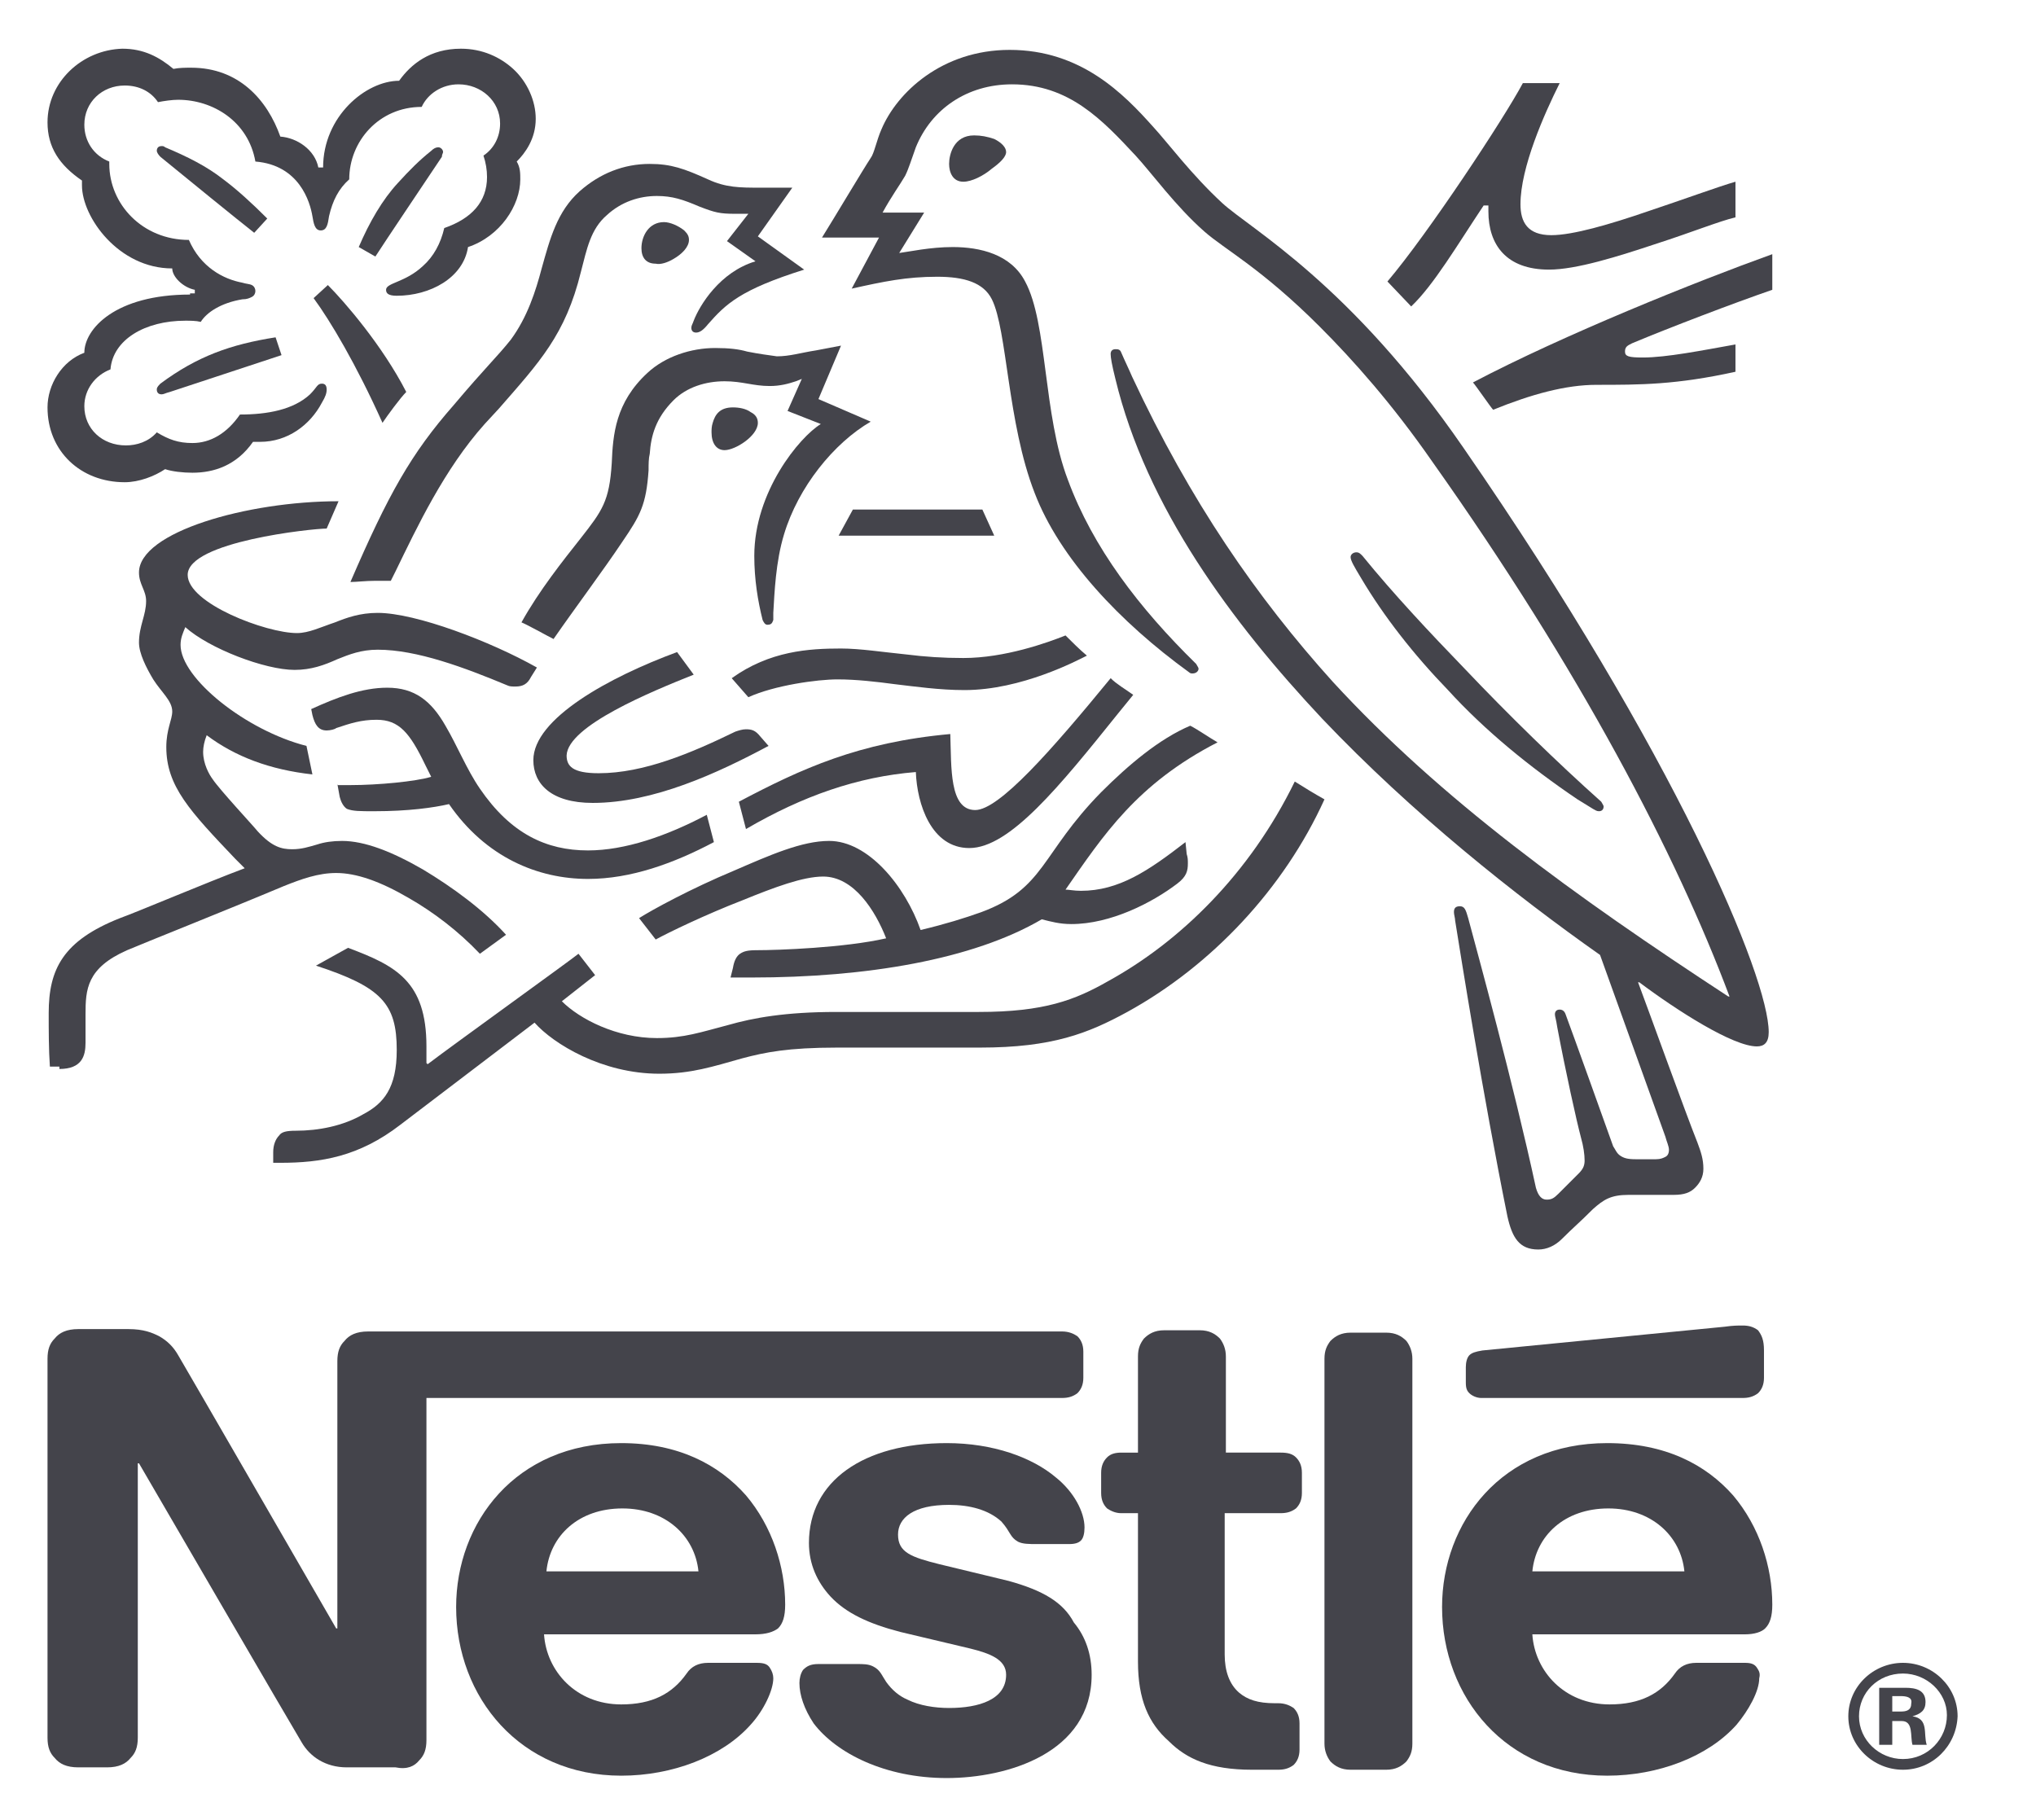
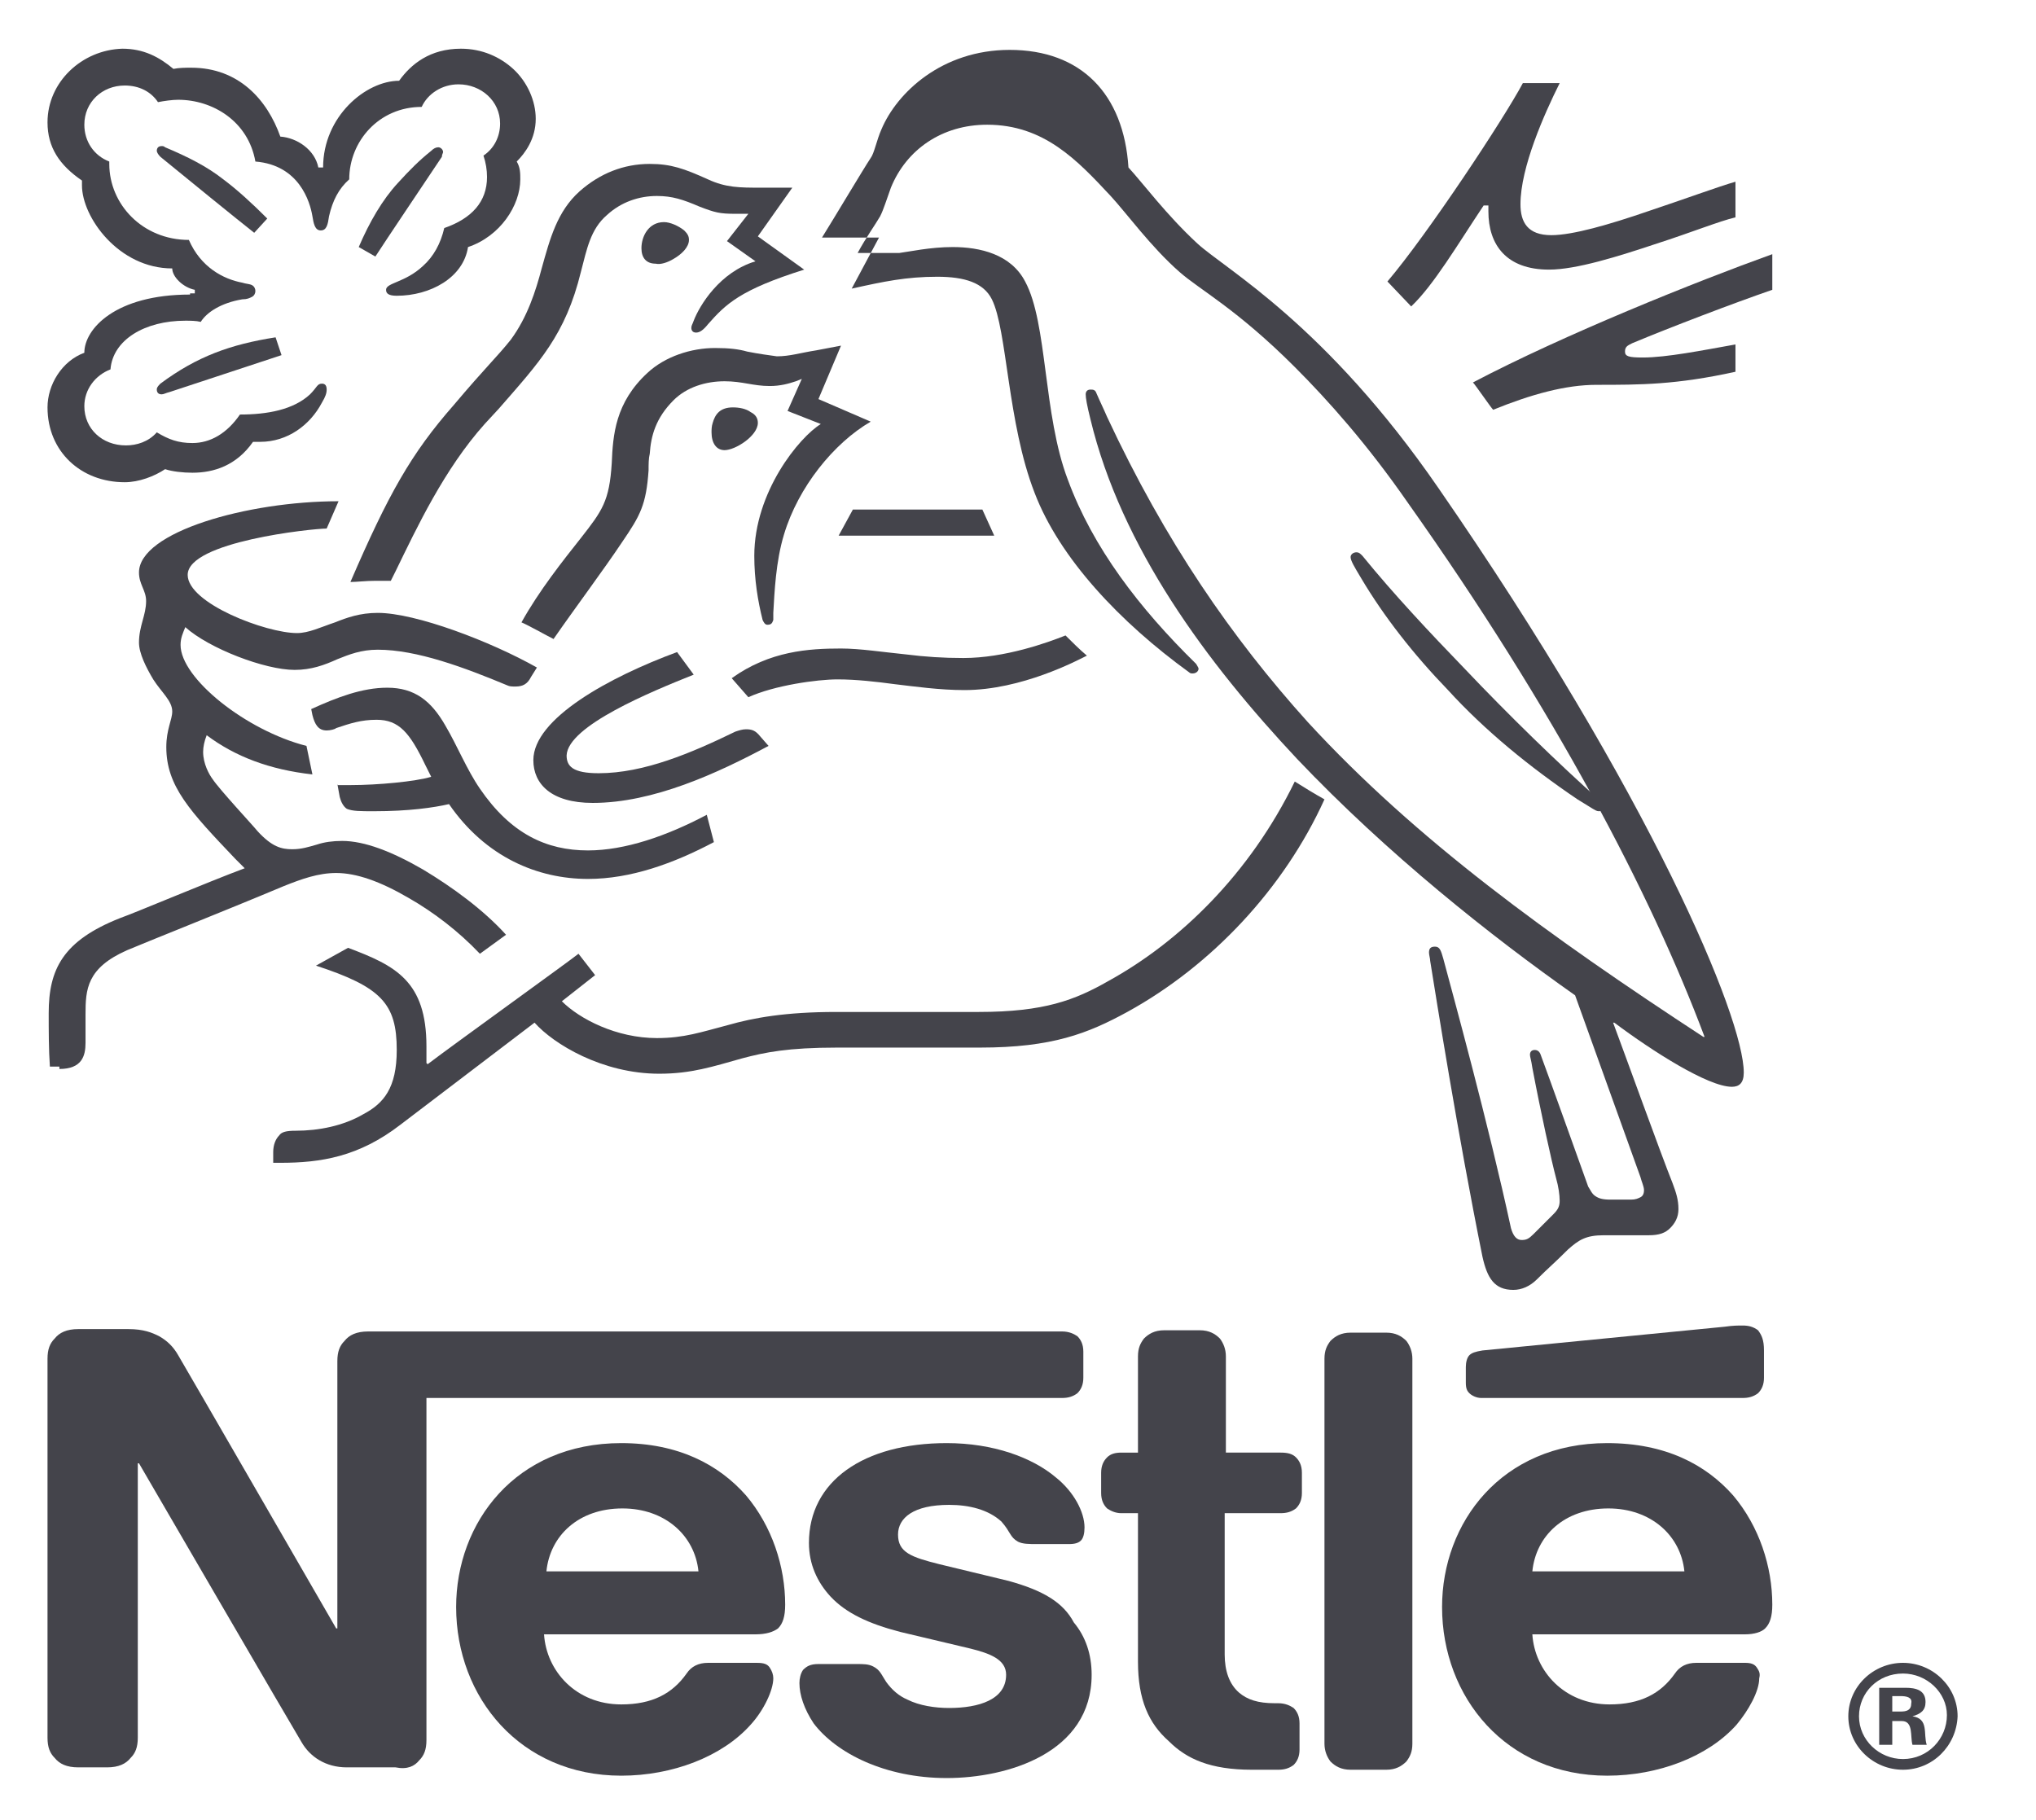
<svg xmlns="http://www.w3.org/2000/svg" version="1.1" id="ASICS_SMSB_Lockup" x="0px" y="0px" viewBox="0 0 171.4 153.2" style="enable-background:new 0 0 171.4 153.2;" xml:space="preserve">
  <style type="text/css"> .st0{fill:#44444B;} </style>
  <g>
    <path class="st0" d="M137.4,28.9c3.1-1.3,8.6-3.4,11.8-4.5v-3c-6.4,2.3-17.6,6.8-25.2,10.8c0.2,0.2,1.5,2.1,1.7,2.3 c3.2-1.3,6.1-2.1,8.7-2.1c3.7,0,6.7,0,11.7-1.1v-2.3c-2.8,0.5-5.8,1.1-7.8,1.1c-1.2,0-1.5-0.1-1.5-0.5 C136.8,29.2,137,29.1,137.4,28.9" />
    <path class="st0" d="M63,58.7c2.2-1,5.8-1.5,7.5-1.5c1.6,0,3.3,0.2,4.8,0.4c1.7,0.2,3.8,0.5,5.9,0.5c4.8,0,9.5-2.5,10.3-2.9 c-0.6-0.5-1.3-1.2-1.8-1.7c-1.5,0.6-5.1,1.9-8.6,1.9c-1.7,0-3.2-0.1-4.8-0.3c-2-0.2-3.9-0.5-5.5-0.5c-2.7,0-6,0.2-9.2,2.5L63,58.7z " />
    <path class="st0" d="M63.2,34.7c-0.4-0.3-1-0.4-1.5-0.4c-1.1,0-1.5,0.6-1.7,1.3c-0.1,0.3-0.1,0.6-0.1,0.8c0,0.9,0.4,1.5,1.1,1.5 c0.9,0,2.8-1.2,2.8-2.3C63.8,35.2,63.6,34.9,63.2,34.7" />
-     <path class="st0" d="M102.5,62.5c-0.7-0.4-1.7-1.1-2.3-1.4c-2.6,1.1-5.2,3.3-7.5,5.6c-5.1,5.2-4.7,8.1-10.1,10.1 c-1.4,0.5-3,1-5.1,1.5c-1.3-3.7-4.4-7.5-7.7-7.5c-2.3,0-5,1.2-8,2.5c-3.6,1.5-6.9,3.3-8,4l1.4,1.8c1.1-0.6,4.2-2.1,7.3-3.3 c2.7-1.1,5.1-2,6.8-2c2.6,0,4.4,2.9,5.3,5.2c-3.5,0.8-9.1,1-10.9,1c-0.8,0-1.1,0.1-1.4,0.3c-0.3,0.2-0.5,0.6-0.6,1.2l-0.2,0.8h1.8 c9.6,0,18.6-1.5,24.4-4.9c0.8,0.2,1.5,0.4,2.5,0.4c3.3,0,6.8-1.8,8.9-3.4c0.8-0.6,0.9-1.1,0.9-1.7c0-0.3,0-0.5-0.1-0.8l-0.1-1 c-3.1,2.4-5.6,4.1-8.8,4.1c-0.6,0-1-0.1-1.3-0.1C92.9,70.3,95.7,66,102.5,62.5" />
    <path class="st0" d="M132.8,67.3l1.3,0.8c0.2,0.1,0.3,0.2,0.5,0.2c0.3,0,0.4-0.2,0.4-0.4c0-0.1-0.1-0.2-0.2-0.4 c-3.7-3.3-7.8-7.3-11.5-11.2c-2.9-3-6-6.3-8.6-9.5c-0.2-0.2-0.3-0.3-0.5-0.3c-0.3,0-0.5,0.2-0.5,0.4c0,0.3,0.3,0.8,0.9,1.8 c1.9,3.2,4.4,6.4,7.3,9.4C125,61.5,128.8,64.6,132.8,67.3" />
    <path class="st0" d="M58.4,56.8L57,54.9c-5.7,2.1-12.1,5.6-12.1,9.1c0,2,1.5,3.6,5,3.6c5.1,0,10.5-2.5,14.8-4.8L64,62 c-0.4-0.5-0.7-0.6-1.2-0.6c-0.3,0-0.6,0.1-0.9,0.2c-3.7,1.8-7.7,3.5-11.5,3.5c-2.2,0-2.7-0.6-2.7-1.5 C47.8,61.1,54.9,58.2,58.4,56.8" />
-     <path class="st0" d="M82.1,68.2c-2.2,0-2-3.6-2.1-6.4c-7.7,0.7-12.5,2.9-17.8,5.7l0.6,2.3c4.8-2.8,9.4-4.4,14.3-4.8 c0.1,2.7,1.3,6.4,4.5,6.4c3.4,0,7.6-5.2,12.5-11.3l1.3-1.6c-0.7-0.5-1.4-0.9-1.9-1.4C88.5,63.2,84.1,68.2,82.1,68.2" />
    <polygon class="st0" points="82.7,42.9 71.8,42.9 70.6,45.1 83.7,45.1 " />
-     <path class="st0" d="M71.7,24.3c2.7-0.6,4.6-1,7.2-1c2.3,0,3.9,0.5,4.6,1.9c1.3,2.6,1.3,10.4,3.6,16.3c2.1,5.5,7.2,10.9,13,15.1 c0.1,0.1,0.2,0.1,0.3,0.1c0.3,0,0.5-0.2,0.5-0.4c0-0.1-0.1-0.2-0.2-0.4c-4.8-4.7-8.7-9.8-10.8-15.5c-2.1-5.5-1.7-13.2-3.6-16.7 c-1.2-2.3-3.8-2.9-6.1-2.9c-1.9,0-3.7,0.4-4.5,0.5l2.1-3.4h-3.5c0.7-1.3,1.5-2.4,1.9-3.1c0.3-0.6,0.5-1.3,0.9-2.4 c1.3-3.2,4.3-5.3,8.1-5.3c4.8,0,7.6,3,10.4,6c1.3,1.4,3.4,4.3,5.8,6.4c1.7,1.5,4.8,3.1,9.7,8c2.8,2.8,6.1,6.5,9.5,11.4 c12.4,17.5,20.5,33,25,45l-0.1,0c-13-8.5-24.2-16.6-33.3-26.5c-6.4-7.1-12-15.2-16.9-25.7c-0.3-0.7-0.6-1.3-0.9-2 c-0.1-0.3-0.3-0.3-0.5-0.3c-0.3,0-0.4,0.2-0.4,0.4c0,0.3,0.1,0.9,0.4,2.1c2.6,10.8,9.8,20.5,17.4,28.6c7.6,8,16.3,14.9,23.4,19.9 l5.5,15.3c0.1,0.4,0.3,0.8,0.3,1.1c0,0.3-0.1,0.5-0.3,0.6c-0.2,0.1-0.4,0.2-0.8,0.2h-1.7c-0.7,0-1-0.1-1.3-0.3 c-0.3-0.2-0.4-0.5-0.6-0.8c-0.5-1.4-3.4-9.5-4-11.1c-0.1-0.3-0.3-0.4-0.5-0.4c-0.3,0-0.4,0.2-0.4,0.4c0,0.2,0.1,0.4,0.2,1.1 c0.7,3.7,1.6,7.8,2,9.3c0.2,0.7,0.3,1.4,0.3,1.9c0,0.4-0.1,0.7-0.5,1.1l-1.7,1.7c-0.4,0.4-0.6,0.5-1,0.5c-0.4,0-0.7-0.3-0.9-1 c-1.9-8.8-4.9-19.7-5.7-22.7c-0.2-0.7-0.3-1-0.7-1c-0.4,0-0.5,0.2-0.5,0.5c0,0.2,0.1,0.5,0.1,0.7c0.5,3.1,2.3,14.5,4.4,24.9 c0.4,1.8,1,2.8,2.6,2.8c0.7,0,1.4-0.3,2-0.9c1-1,1.4-1.3,2.6-2.5c0.9-0.8,1.5-1.2,3-1.2h3.8c0.9,0,1.4-0.2,1.8-0.6 c0.4-0.4,0.7-0.9,0.7-1.6c0-0.8-0.2-1.4-0.5-2.2c-1-2.5-4.1-11.1-5-13.5l0.1,0c3.2,2.4,7.9,5.4,9.9,5.4c0.6,0,1-0.3,1-1.2 c0-4.6-7.8-23.3-25.7-49.2c-9.5-13.8-17.9-18.4-20.3-20.6c-2.6-2.4-4.6-5.1-5.8-6.4C94.6,7.9,91,4.2,85,4.2 c-5.7,0-9.5,3.6-10.8,6.7c-0.4,0.9-0.6,2-0.9,2.4c-0.6,0.9-3.1,5.1-4.1,6.7H74L71.7,24.3z" />
+     <path class="st0" d="M71.7,24.3c2.7-0.6,4.6-1,7.2-1c2.3,0,3.9,0.5,4.6,1.9c1.3,2.6,1.3,10.4,3.6,16.3c2.1,5.5,7.2,10.9,13,15.1 c0.1,0.1,0.2,0.1,0.3,0.1c0.3,0,0.5-0.2,0.5-0.4c0-0.1-0.1-0.2-0.2-0.4c-4.8-4.7-8.7-9.8-10.8-15.5c-2.1-5.5-1.7-13.2-3.6-16.7 c-1.2-2.3-3.8-2.9-6.1-2.9c-1.9,0-3.7,0.4-4.5,0.5h-3.5c0.7-1.3,1.5-2.4,1.9-3.1c0.3-0.6,0.5-1.3,0.9-2.4 c1.3-3.2,4.3-5.3,8.1-5.3c4.8,0,7.6,3,10.4,6c1.3,1.4,3.4,4.3,5.8,6.4c1.7,1.5,4.8,3.1,9.7,8c2.8,2.8,6.1,6.5,9.5,11.4 c12.4,17.5,20.5,33,25,45l-0.1,0c-13-8.5-24.2-16.6-33.3-26.5c-6.4-7.1-12-15.2-16.9-25.7c-0.3-0.7-0.6-1.3-0.9-2 c-0.1-0.3-0.3-0.3-0.5-0.3c-0.3,0-0.4,0.2-0.4,0.4c0,0.3,0.1,0.9,0.4,2.1c2.6,10.8,9.8,20.5,17.4,28.6c7.6,8,16.3,14.9,23.4,19.9 l5.5,15.3c0.1,0.4,0.3,0.8,0.3,1.1c0,0.3-0.1,0.5-0.3,0.6c-0.2,0.1-0.4,0.2-0.8,0.2h-1.7c-0.7,0-1-0.1-1.3-0.3 c-0.3-0.2-0.4-0.5-0.6-0.8c-0.5-1.4-3.4-9.5-4-11.1c-0.1-0.3-0.3-0.4-0.5-0.4c-0.3,0-0.4,0.2-0.4,0.4c0,0.2,0.1,0.4,0.2,1.1 c0.7,3.7,1.6,7.8,2,9.3c0.2,0.7,0.3,1.4,0.3,1.9c0,0.4-0.1,0.7-0.5,1.1l-1.7,1.7c-0.4,0.4-0.6,0.5-1,0.5c-0.4,0-0.7-0.3-0.9-1 c-1.9-8.8-4.9-19.7-5.7-22.7c-0.2-0.7-0.3-1-0.7-1c-0.4,0-0.5,0.2-0.5,0.5c0,0.2,0.1,0.5,0.1,0.7c0.5,3.1,2.3,14.5,4.4,24.9 c0.4,1.8,1,2.8,2.6,2.8c0.7,0,1.4-0.3,2-0.9c1-1,1.4-1.3,2.6-2.5c0.9-0.8,1.5-1.2,3-1.2h3.8c0.9,0,1.4-0.2,1.8-0.6 c0.4-0.4,0.7-0.9,0.7-1.6c0-0.8-0.2-1.4-0.5-2.2c-1-2.5-4.1-11.1-5-13.5l0.1,0c3.2,2.4,7.9,5.4,9.9,5.4c0.6,0,1-0.3,1-1.2 c0-4.6-7.8-23.3-25.7-49.2c-9.5-13.8-17.9-18.4-20.3-20.6c-2.6-2.4-4.6-5.1-5.8-6.4C94.6,7.9,91,4.2,85,4.2 c-5.7,0-9.5,3.6-10.8,6.7c-0.4,0.9-0.6,2-0.9,2.4c-0.6,0.9-3.1,5.1-4.1,6.7H74L71.7,24.3z" />
    <path class="st0" d="M124.9,17.3h0.4c0,0.2,0,0.4,0,0.5c0,2.8,1.5,4.9,5.1,4.9c2.3,0,5.8-1.1,9.1-2.2c2.8-0.9,5.3-1.9,6.6-2.2v-3 c-1.4,0.4-4.4,1.5-7.4,2.5c-3.2,1.1-6.3,2-8.1,2c-2,0-2.6-1.1-2.6-2.6c0-3.1,2-7.6,3.3-10.2h-3.1c-1.6,3-8,12.7-11.4,16.7l2,2.1 C120.7,24,122.7,20.6,124.9,17.3" />
    <path class="st0" d="M146.7,111.6c-0.4,0-0.8,0-1.5,0.1l-20.4,2c-0.6,0.1-0.9,0.2-1.1,0.4c-0.2,0.2-0.3,0.6-0.3,1v1.3 c0,0.5,0.1,0.7,0.3,0.9c0.2,0.2,0.6,0.4,1,0.4h22c0.5,0,0.9-0.1,1.3-0.4c0.3-0.3,0.5-0.7,0.5-1.3v-2.3c0-0.9-0.2-1.3-0.5-1.7 C147.6,111.7,147.2,111.6,146.7,111.6" />
    <path class="st0" d="M30.6,93.8c-1.7,1-3.8,1.4-5.7,1.4c-0.8,0-1.2,0.1-1.4,0.4C23.2,95.9,23,96.4,23,97v0.9h0.6 c3.4,0,6.6-0.5,10.1-3.2l11.3-8.6c1.6,1.8,5.7,4.3,10.5,4.3c2.7,0,4.5-0.6,7-1.3c1.9-0.5,3.8-0.9,8-0.9h12c6.1,0,9.1-1.2,12.4-3 c7.1-3.9,13.2-10.4,16.6-17.9c-0.9-0.5-1.7-1-2.5-1.5c-3.8,7.8-9.7,13.5-15.7,16.8c-2.8,1.6-5.4,2.6-10.9,2.6h-12 c-4.3,0-7,0.5-9.1,1.1c-2.3,0.6-3.7,1.1-6,1.1c-3.4,0-6.5-1.6-8-3.1l2.8-2.2l-1.4-1.8C48.1,80.8,38.1,88,36,89.6l-0.1-0.1 c0-0.5,0-0.9,0-1.4c0-5.5-2.6-6.8-6.6-8.3l-2.7,1.5c5.5,1.8,6.8,3.2,6.8,7.1C33.4,91.6,32.3,92.9,30.6,93.8" />
    <path class="st0" d="M28.4,66l0.2,1.1c0.1,0.4,0.3,0.8,0.6,1c0.5,0.2,1.1,0.2,2.3,0.2c2.9,0,5-0.3,6.3-0.6 c3.1,4.5,7.5,6.3,11.7,6.3c3.6,0,7.2-1.3,10.6-3.1l-0.6-2.3c-3.4,1.8-6.9,3-10,3c-3.5,0-6.5-1.4-9.1-5.2c-1.1-1.6-1.9-3.6-2.9-5.3 c-1.2-2.1-2.6-3.2-4.9-3.2c-2.1,0-4.2,0.8-6.4,1.8l0.1,0.5c0.2,0.8,0.5,1.3,1.2,1.3c0.3,0,0.7-0.1,0.8-0.2c1.2-0.4,2.1-0.7,3.4-0.7 c1.9,0,2.8,1.1,4.1,3.8l0.5,1c-1.3,0.4-4.5,0.7-6.8,0.7H28.4z" />
-     <path class="st0" d="M82,11.4c-1.7,0-2.1,1.6-2.1,2.4c0,0.7,0.3,1.5,1.2,1.5c0.7,0,1.7-0.5,2.4-1.1c0.7-0.5,1.2-1,1.2-1.4 c0-0.4-0.4-0.8-1-1.1C83.1,11.5,82.6,11.4,82,11.4" />
    <path class="st0" d="M118.4,148.3c0.3-0.4,0.5-0.8,0.5-1.5v-32.4c0-0.6-0.2-1.1-0.5-1.5c-0.4-0.4-0.9-0.7-1.7-0.7h-3 c-0.8,0-1.3,0.3-1.7,0.7c-0.3,0.4-0.5,0.8-0.5,1.5v32.4c0,0.6,0.2,1.1,0.5,1.5c0.4,0.4,0.9,0.7,1.7,0.7h3 C117.5,149,118,148.7,118.4,148.3" />
    <path class="st0" d="M35.3,148.2c0.4-0.4,0.6-0.9,0.6-1.7v-28.8h53.5c0.5,0,0.9-0.1,1.3-0.4c0.3-0.3,0.5-0.7,0.5-1.3v-2.2 c0-0.6-0.2-1-0.5-1.3c-0.3-0.2-0.7-0.4-1.3-0.4H31c-1,0-1.6,0.3-2,0.8c-0.4,0.4-0.6,0.9-0.6,1.7v22.5h-0.1c0,0-12.7-22-13.3-23 c-0.4-0.7-0.9-1.2-1.6-1.6c-0.6-0.3-1.3-0.6-2.6-0.6H6.6c-1,0-1.6,0.3-2,0.8c-0.4,0.4-0.6,0.9-0.6,1.7v31.9c0,0.8,0.2,1.3,0.6,1.7 c0.4,0.5,1,0.8,2,0.8H9c1,0,1.6-0.3,2-0.8c0.4-0.4,0.6-0.9,0.6-1.7v-23.1h0.1c0,0,13.2,22.7,13.7,23.5c0.7,1.2,2,2.1,3.8,2.1h4.1 C34.3,149,34.9,148.7,35.3,148.2" />
    <path class="st0" d="M65.5,137.1c0.4-0.4,0.6-1,0.6-2c0-3.2-1.1-6.6-3.3-9.2c-2.3-2.6-5.7-4.4-10.5-4.4c-8.9,0-13.9,6.7-13.9,13.8 c0,7.6,5.4,14.2,13.9,14.2c4.3,0,8.5-1.6,10.9-4.3c1.1-1.2,1.9-2.9,1.9-3.9c0-0.3-0.1-0.6-0.3-0.9c-0.2-0.3-0.5-0.4-1.1-0.4h-4.1 c-0.8,0-1.4,0.3-1.8,0.9c-1.2,1.7-2.9,2.6-5.5,2.6c-3.8,0-6.3-2.8-6.5-5.9h17.8C64.5,137.6,65.1,137.4,65.5,137.1 M46,132.3 c0.3-3,2.7-5.3,6.4-5.3c3.6,0,6.1,2.3,6.4,5.3H46z" />
    <path class="st0" d="M18.8,15.1c-1.4-1.1-3-1.9-4.9-2.7c-0.1-0.1-0.2-0.1-0.3-0.1c-0.3,0-0.4,0.2-0.4,0.4c0,0.1,0.1,0.3,0.3,0.5 c2.2,1.8,6.5,5.3,7.9,6.4l1.1-1.2C21.2,17.1,20,16,18.8,15.1" />
    <path class="st0" d="M5,90c1.9,0,2.2-1.1,2.2-2.2c0-0.7,0-1.5,0-2.4c0-2.1,0.1-3.9,3.5-5.4c1.4-0.6,8.2-3.3,13.2-5.4 c1.5-0.6,2.9-1.1,4.4-1.1c1.7,0,3.7,0.7,6.1,2.1c2.1,1.2,4.2,2.8,6,4.7l2.2-1.6c-1.9-2.1-4.5-4-7-5.5c-2.6-1.5-4.9-2.4-6.8-2.4 c-0.8,0-1.5,0.1-2.1,0.3c-0.7,0.2-1.3,0.4-2.1,0.4c-0.9,0-1.7-0.2-2.9-1.5c-0.4-0.5-3.2-3.5-3.8-4.4c-0.3-0.4-0.8-1.3-0.8-2.3 c0-0.4,0.1-0.9,0.3-1.4c2.4,1.8,5.3,2.9,8.9,3.3l-0.5-2.4c-5.1-1.3-10.6-5.7-10.6-8.5c0-0.6,0.2-1,0.4-1.5c2,1.8,6.7,3.6,9.2,3.6 c1.4,0,2.5-0.4,3.6-0.9c1-0.4,2-0.8,3.4-0.8c3.3,0,7.3,1.5,10.9,3c0.2,0.1,0.4,0.1,0.7,0.1c0.6,0,1-0.2,1.3-0.8l0.5-0.8 c-3.9-2.2-10.2-4.6-13.4-4.6c-1.5,0-2.6,0.4-3.6,0.8c-1.2,0.4-2.2,0.9-3.2,0.9c-2.6,0-9.2-2.5-9.2-4.9c0-2.8,10.5-3.9,11.7-3.9 l1-2.3c-7.7,0-16.8,2.6-16.8,6c0,1,0.6,1.5,0.6,2.4c0,1.2-0.6,2.1-0.6,3.5c0,0.9,0.6,2.1,1.2,3.1c0.7,1.1,1.6,1.8,1.6,2.7 c0,0.7-0.5,1.5-0.5,3c0,3.3,2,5.4,5.8,9.4l0.8,0.8c-3.2,1.2-9.1,3.7-10.5,4.2c-4.8,1.9-6,4.3-6,8c0,1.4,0,3.1,0.1,4.5H5z" />
    <path class="st0" d="M147.9,140.4c-0.2-0.3-0.5-0.4-1-0.4h-4.1c-0.8,0-1.4,0.3-1.8,0.9c-1.2,1.7-2.9,2.6-5.5,2.6 c-3.8,0-6.3-2.8-6.5-5.9h17.9c0.8,0,1.4-0.2,1.7-0.5c0.4-0.4,0.6-1,0.6-2c0-3.2-1.1-6.6-3.3-9.2c-2.3-2.6-5.7-4.4-10.6-4.4 c-8.9,0-13.9,6.7-13.9,13.8c0,7.6,5.4,14.2,13.9,14.2c4.3,0,8.5-1.6,10.9-4.3c1-1.2,1.9-2.8,1.9-3.9 C148.2,140.9,148.1,140.7,147.9,140.4 M135.4,127c3.6,0,6.1,2.3,6.4,5.3H129C129.3,129.3,131.7,127,135.4,127" />
    <path class="st0" d="M62.9,29.6c-0.7-0.2-1.5-0.3-2.7-0.3c-2,0-4.2,0.7-5.7,2.1c-2.7,2.5-2.9,5.2-3,7.6c-0.2,3.2-0.8,4-2.6,6.3 c-1.5,1.9-3.5,4.4-5,7.1c0.5,0.2,2.1,1.1,2.7,1.4c1.8-2.6,4.2-5.8,5.8-8.2c1.5-2.2,2-3.1,2.2-6c0-0.5,0-1,0.1-1.4 c0.1-1.5,0.5-3,2-4.5c1.1-1.1,2.7-1.6,4.3-1.6c1.5,0,2.4,0.4,3.8,0.4c0.9,0,1.6-0.2,2.2-0.4l0.5-0.2l-1.2,2.7l2.8,1.1 c-1.8,1.1-5.6,5.7-5.6,11.1c0,2,0.3,3.8,0.7,5.4c0.1,0.2,0.2,0.4,0.4,0.4c0.3,0,0.4-0.1,0.5-0.4l0-0.6c0.1-1.7,0.2-4.3,0.9-6.6 c1.2-4,4.2-7.7,7.3-9.5l-4.4-1.9l1.9-4.5l-2.1,0.4c-1.3,0.2-2.2,0.5-3.3,0.5C64.7,29.9,63.9,29.8,62.9,29.6" />
    <path class="st0" d="M84.9,133.1l-5.8-1.4c-2.4-0.6-3.5-1-3.5-2.5c0-1.4,1.3-2.5,4.3-2.5c1.7,0,3.3,0.4,4.4,1.4 c0.8,0.9,0.7,1.3,1.4,1.7c0.4,0.2,0.9,0.2,1.6,0.2H90c0.5,0,0.8-0.1,1-0.3c0.2-0.2,0.3-0.6,0.3-1.1c0-1.3-0.9-3-2.4-4.2 c-2-1.7-5.3-2.9-9.2-2.9c-7,0-11.6,3.2-11.6,8.4c0,1.8,0.7,3.3,1.8,4.5c1.3,1.4,3.2,2.3,5.9,3l5.9,1.4c1.6,0.4,3,0.9,3,2.2 c0,2.1-2.3,2.8-4.8,2.8c-1.2,0-2.5-0.2-3.5-0.7c-0.7-0.3-1.3-0.8-1.8-1.5c-0.4-0.6-0.5-1-1.1-1.3c-0.4-0.2-0.8-0.2-1.4-0.2h-3.2 c-0.7,0-1,0.2-1.3,0.5c-0.2,0.3-0.3,0.7-0.3,1.1c0,1,0.4,2.2,1.2,3.4c1.9,2.5,6,4.6,11.2,4.6c5.1,0,12.2-2.1,12.2-8.7 c0-1.7-0.5-3.2-1.5-4.4C89.5,134.9,87.8,133.9,84.9,133.1" />
    <path class="st0" d="M95.8,139.9c0,3.2,0.9,5.2,2.6,6.7c1.5,1.5,3.5,2.4,7,2.4h2.2c0.5,0,0.9-0.1,1.3-0.4c0.3-0.3,0.5-0.7,0.5-1.3 v-2.2c0-0.6-0.2-1-0.5-1.3c-0.3-0.2-0.7-0.4-1.3-0.4h-0.3c-1.4,0-2.3-0.3-3-0.9c-0.8-0.7-1.2-1.8-1.2-3.2v-11.9h4.7 c0.5,0,0.9-0.1,1.3-0.4c0.3-0.3,0.5-0.7,0.5-1.3v-1.7c0-0.6-0.2-1-0.5-1.3c-0.3-0.3-0.7-0.4-1.3-0.4h-4.6v-8.1 c0-0.6-0.2-1.1-0.5-1.5c-0.4-0.4-0.9-0.7-1.7-0.7H98c-0.8,0-1.3,0.3-1.7,0.7c-0.3,0.4-0.5,0.8-0.5,1.5v8.1h-1.4 c-0.5,0-0.9,0.1-1.2,0.4c-0.3,0.3-0.5,0.7-0.5,1.3v1.7c0,0.6,0.2,1,0.5,1.3c0.3,0.2,0.7,0.4,1.2,0.4h1.4V139.9z" />
    <path class="st0" d="M38.2,34.1c-3.6,4.1-5.5,7.5-8.7,14.9c0.5,0,1.3-0.1,2.1-0.1c0.4,0,0.7,0,1.3,0l0.4-0.8 c1.8-3.7,4.1-8.6,7.5-12.4l1.2-1.3c3.4-3.9,5.6-6.2,6.9-11.5c0.5-1.9,0.8-3.6,2.2-4.8c1.2-1.1,2.7-1.6,4.2-1.6 c1.3,0,2.2,0.3,3.6,0.9c1.3,0.5,1.7,0.6,3,0.6c0.5,0,0.8,0,1.1,0l-1.8,2.3l2.4,1.7c-3,0.9-4.7,3.7-5.2,5c-0.1,0.3-0.2,0.4-0.2,0.6 c0,0.2,0.1,0.4,0.4,0.4c0.3,0,0.6-0.2,1-0.7c1.5-1.7,2.7-2.9,8.1-4.6l-3.9-2.8l2.9-4.1h-2.7c-1.7,0-2.9,0-4.4-0.7 c-2-0.9-3.1-1.3-4.9-1.3c-2.2,0-4.2,0.8-5.9,2.3c-1.9,1.7-2.5,4-3.2,6.5c-0.5,1.9-1.2,4.1-2.6,6C41.8,30.1,40.9,30.9,38.2,34.1" />
-     <path class="st0" d="M26.4,25.1c1.4,1.9,3.6,5.6,5.8,10.5c0.4-0.6,1.5-2.1,2-2.6c-2-3.9-5.2-7.6-6.6-9L26.4,25.1z" />
    <path class="st0" d="M56.7,21.8c0.7-0.4,1.3-1,1.3-1.6c0-0.3-0.1-0.5-0.4-0.8c-0.5-0.4-1.2-0.7-1.7-0.7c-1.3,0-1.9,1.2-1.9,2.2 c0,0.8,0.4,1.3,1.2,1.3C55.6,22.3,56.2,22.1,56.7,21.8" />
    <path class="st0" d="M13.2,32.8c0,0.2,0.1,0.4,0.4,0.4c0.2,0,0.3-0.1,0.7-0.2l9.4-3.1l-0.5-1.5c-3.8,0.6-6.6,1.6-9.7,3.9 C13.2,32.6,13.2,32.7,13.2,32.8" />
    <path class="st0" d="M16,24.8c-6.3,0-8.9,2.9-8.9,4.9C5.2,30.4,4,32.4,4,34.3c0,3.7,2.8,6.3,6.5,6.3c1.2,0,2.5-0.5,3.4-1.1 c0.6,0.2,1.5,0.3,2.3,0.3c1.8,0,3.7-0.6,5.1-2.6c0.2,0,0.4,0,0.6,0c2.3,0,4.2-1.4,5.2-3.3c0.3-0.5,0.4-0.8,0.4-1.1 c0-0.3-0.1-0.5-0.4-0.5c-0.4,0-0.4,0.3-1,0.9c-1.4,1.3-3.6,1.7-5.9,1.7c-1.1,1.6-2.5,2.4-4,2.4c-1.2,0-2-0.3-3-0.9 c-0.7,0.8-1.7,1.1-2.6,1.1c-2,0-3.5-1.4-3.5-3.3c0-1.4,0.9-2.6,2.2-3.1c0.2-2.5,2.9-4.1,6.3-4.1c0.4,0,0.9,0,1.3,0.1 c0.5-0.8,1.7-1.6,3.5-1.9c0.4,0,0.6-0.1,0.8-0.2c0.2-0.1,0.3-0.3,0.3-0.5c0-0.2-0.1-0.4-0.3-0.5c-0.2-0.1-0.5-0.1-0.8-0.2 c-1.6-0.3-3.5-1.3-4.5-3.6c-3.9,0-6.7-3-6.7-6.4v-0.2c-1.3-0.5-2.1-1.7-2.1-3.1c0-1.9,1.5-3.3,3.4-3.3c1.2,0,2.2,0.5,2.8,1.4 c0.5-0.1,1.2-0.2,1.7-0.2c2.9,0,5.9,1.8,6.5,5.2c3.7,0.3,4.6,3.4,4.8,4.6c0.1,0.6,0.2,1.2,0.7,1.2c0.5,0,0.6-0.5,0.7-1.2 c0.3-1.3,0.8-2.3,1.7-3.1c0-3.2,2.5-6.1,6.1-6.1c0.5-1.1,1.7-1.9,3.1-1.9c1.9,0,3.5,1.4,3.5,3.3c0,1.1-0.5,2.1-1.4,2.7 c0.2,0.6,0.3,1.2,0.3,1.8c0,2.1-1.3,3.5-3.6,4.3c-0.3,1.3-0.9,2.4-1.8,3.2c-1.5,1.4-3.1,1.4-3.1,2c0,0.3,0.2,0.5,0.9,0.5 c2.8,0,5.6-1.5,6-4.1c2.7-0.9,4.4-3.5,4.4-5.7c0-0.5,0-1-0.3-1.5c0.7-0.7,1.6-1.9,1.6-3.6c0-1.5-0.7-3.1-1.9-4.2 c-1.1-1-2.6-1.7-4.4-1.7c-2.6,0-4.2,1.3-5.2,2.7c-2.8,0-6.4,3-6.4,7.3h-0.4c-0.3-1.5-1.8-2.5-3.2-2.6c-1.1-3.1-3.5-5.8-7.5-5.8 c-0.5,0-1,0-1.5,0.1c-1.2-1-2.5-1.7-4.3-1.7C6.9,4.2,4,6.9,4,10.3c0,2.1,1,3.6,2.9,4.9c0,0,0,0.3,0,0.4c0,2.7,3.1,7,7.6,7 c0,0.7,0.9,1.6,1.9,1.8v0.3H16z" />
    <path class="st0" d="M37.3,12.8c0-0.2-0.2-0.4-0.4-0.4c-0.2,0-0.4,0.1-0.6,0.3c-1,0.8-1.8,1.6-2.8,2.7c-1.3,1.4-2.4,3.3-3.3,5.4 l1.4,0.8c0.9-1.4,4-6,5.6-8.4C37.2,13,37.3,12.9,37.3,12.8" />
    <path class="st0" d="M160,142.8h-0.7v1.3h0.7c0.5,0,0.9-0.1,0.9-0.7C161,142.9,160.5,142.8,160,142.8 M161,146.9 c-0.2-0.7,0.1-2-0.9-2h-0.8v2h-1.1v-4.8h2.2c0.9,0,1.7,0.2,1.7,1.2c0,0.7-0.4,1-1.1,1.2c1.4,0.2,0.9,1.5,1.2,2.4H161z M160.2,140.9 c-2.1,0-3.7,1.6-3.7,3.6c0,2,1.7,3.6,3.7,3.6c2.1,0,3.7-1.7,3.7-3.7C163.9,142.5,162.2,140.9,160.2,140.9 M160.2,149 c-2.5,0-4.6-2-4.6-4.5c0-2.5,2.1-4.5,4.6-4.5c2.5,0,4.6,2,4.6,4.5C164.7,147,162.7,149,160.2,149" />
  </g>
</svg>